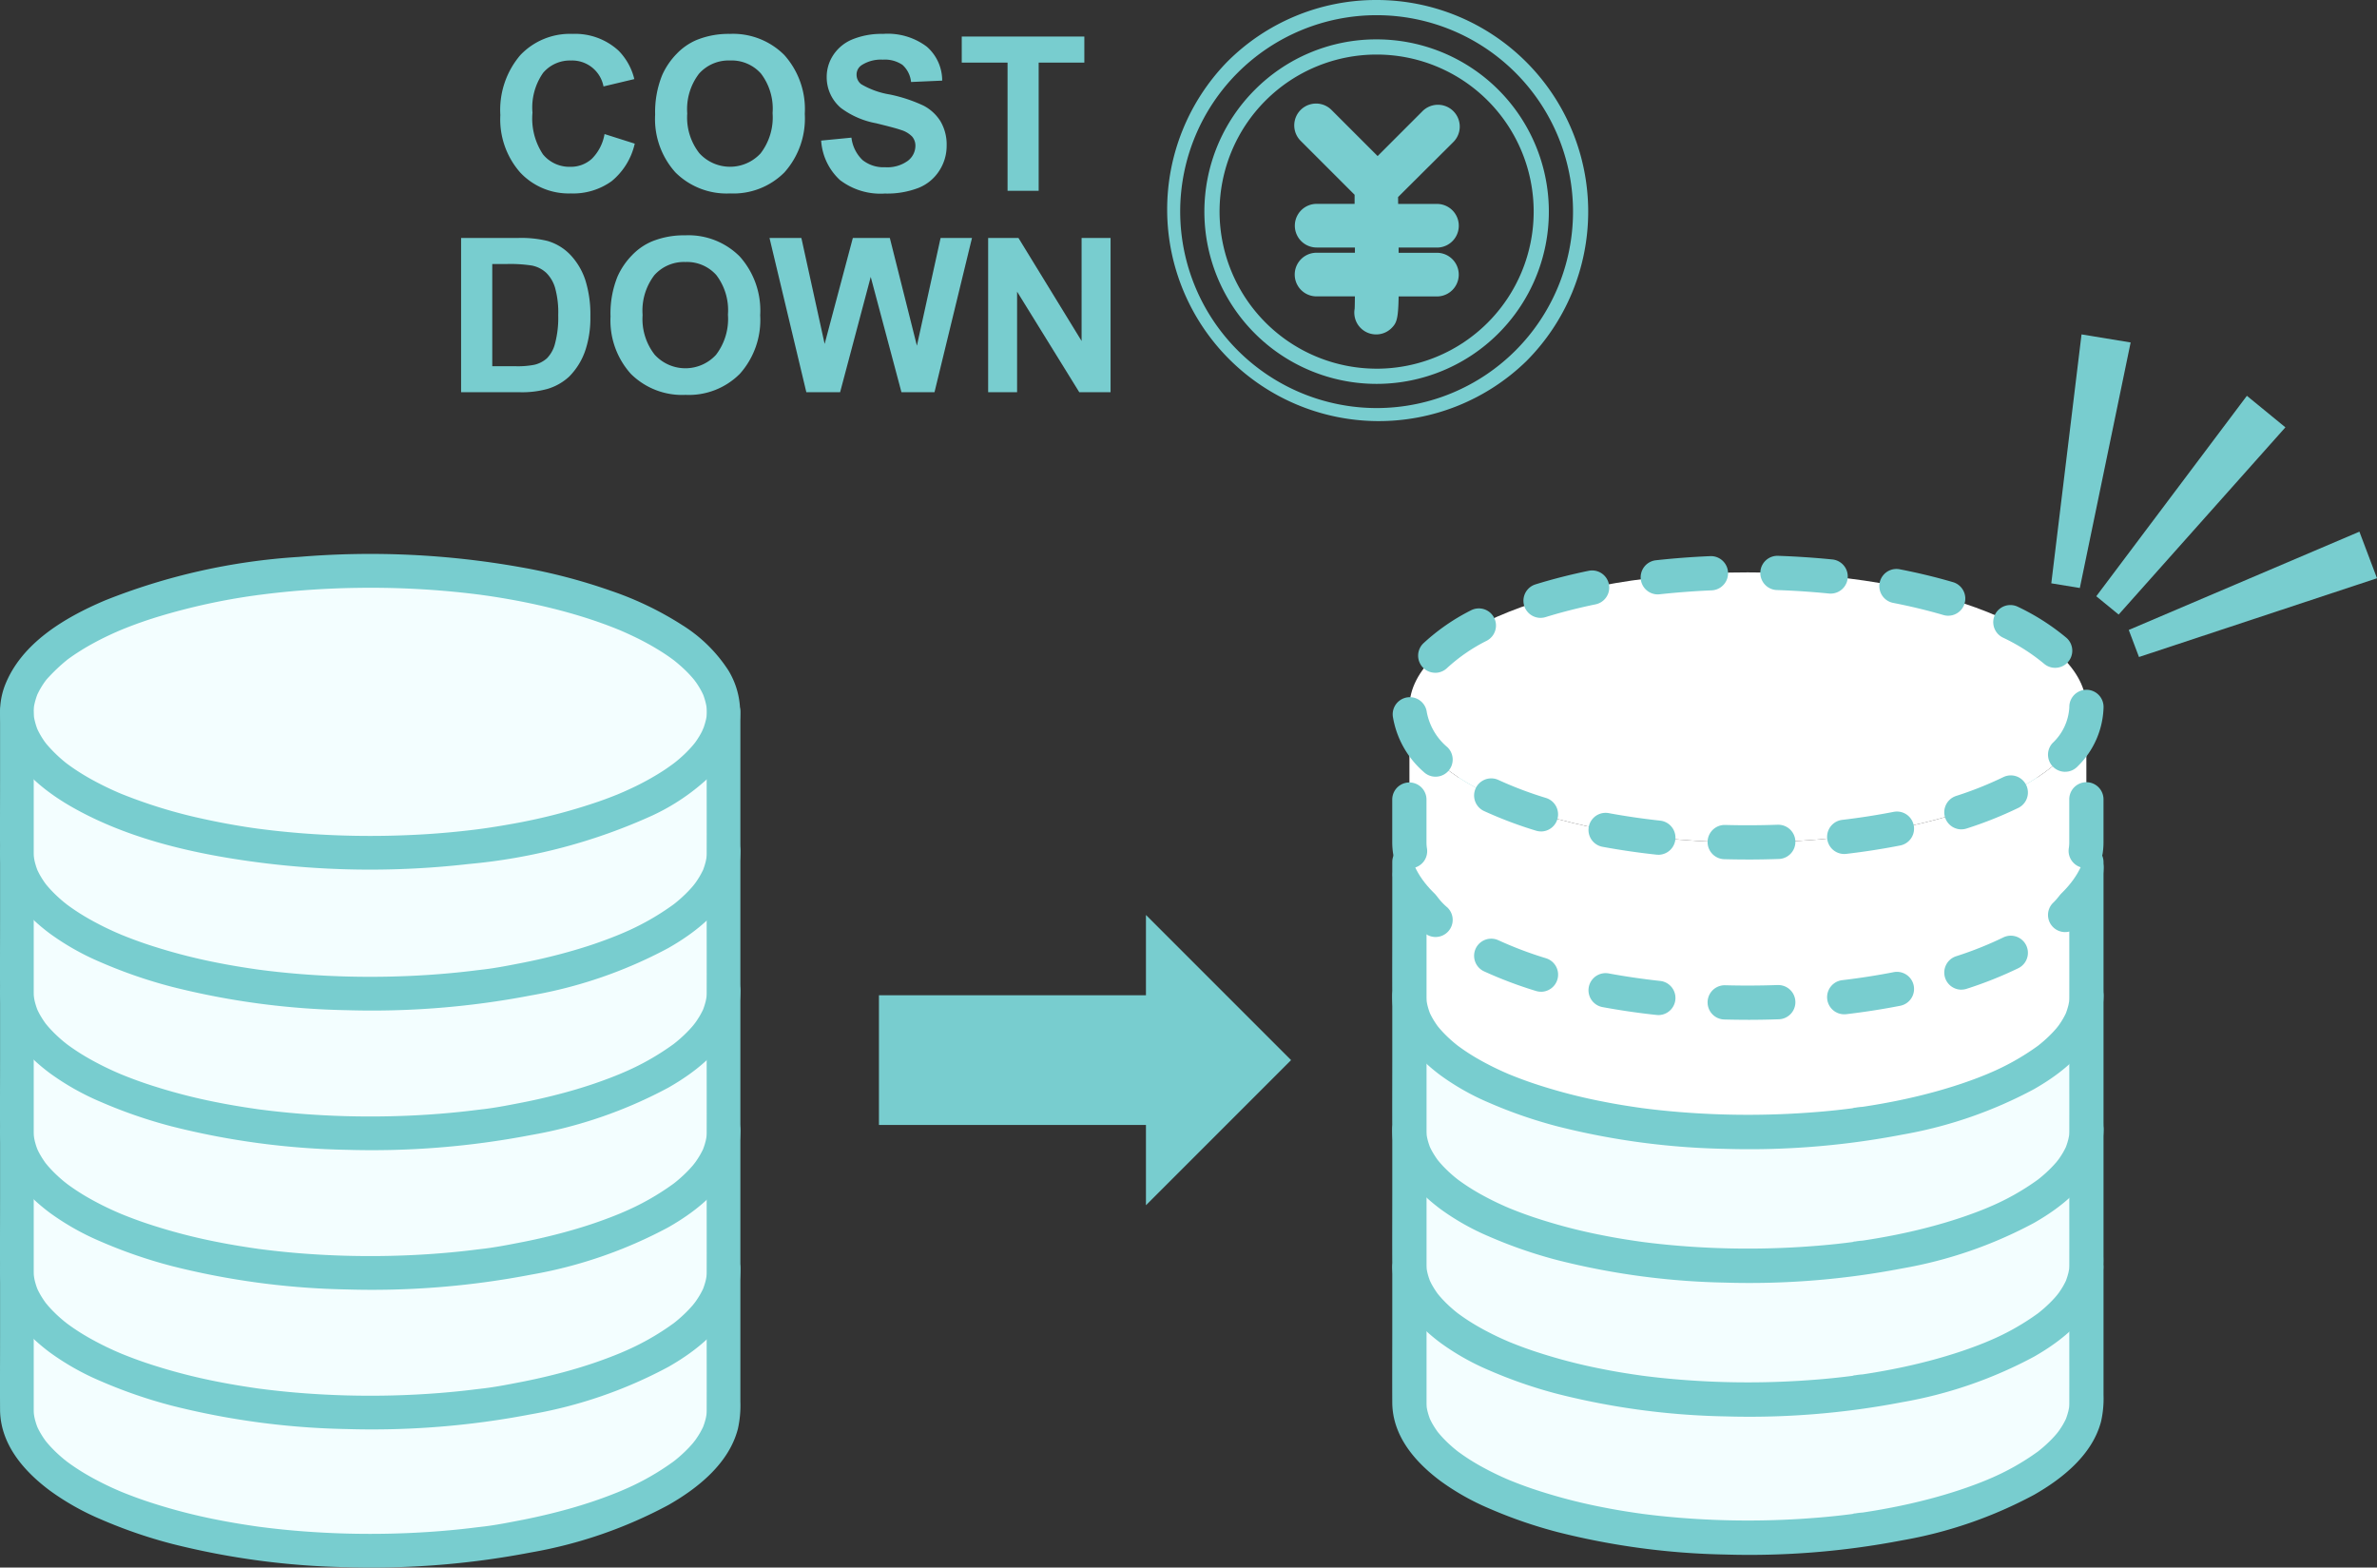
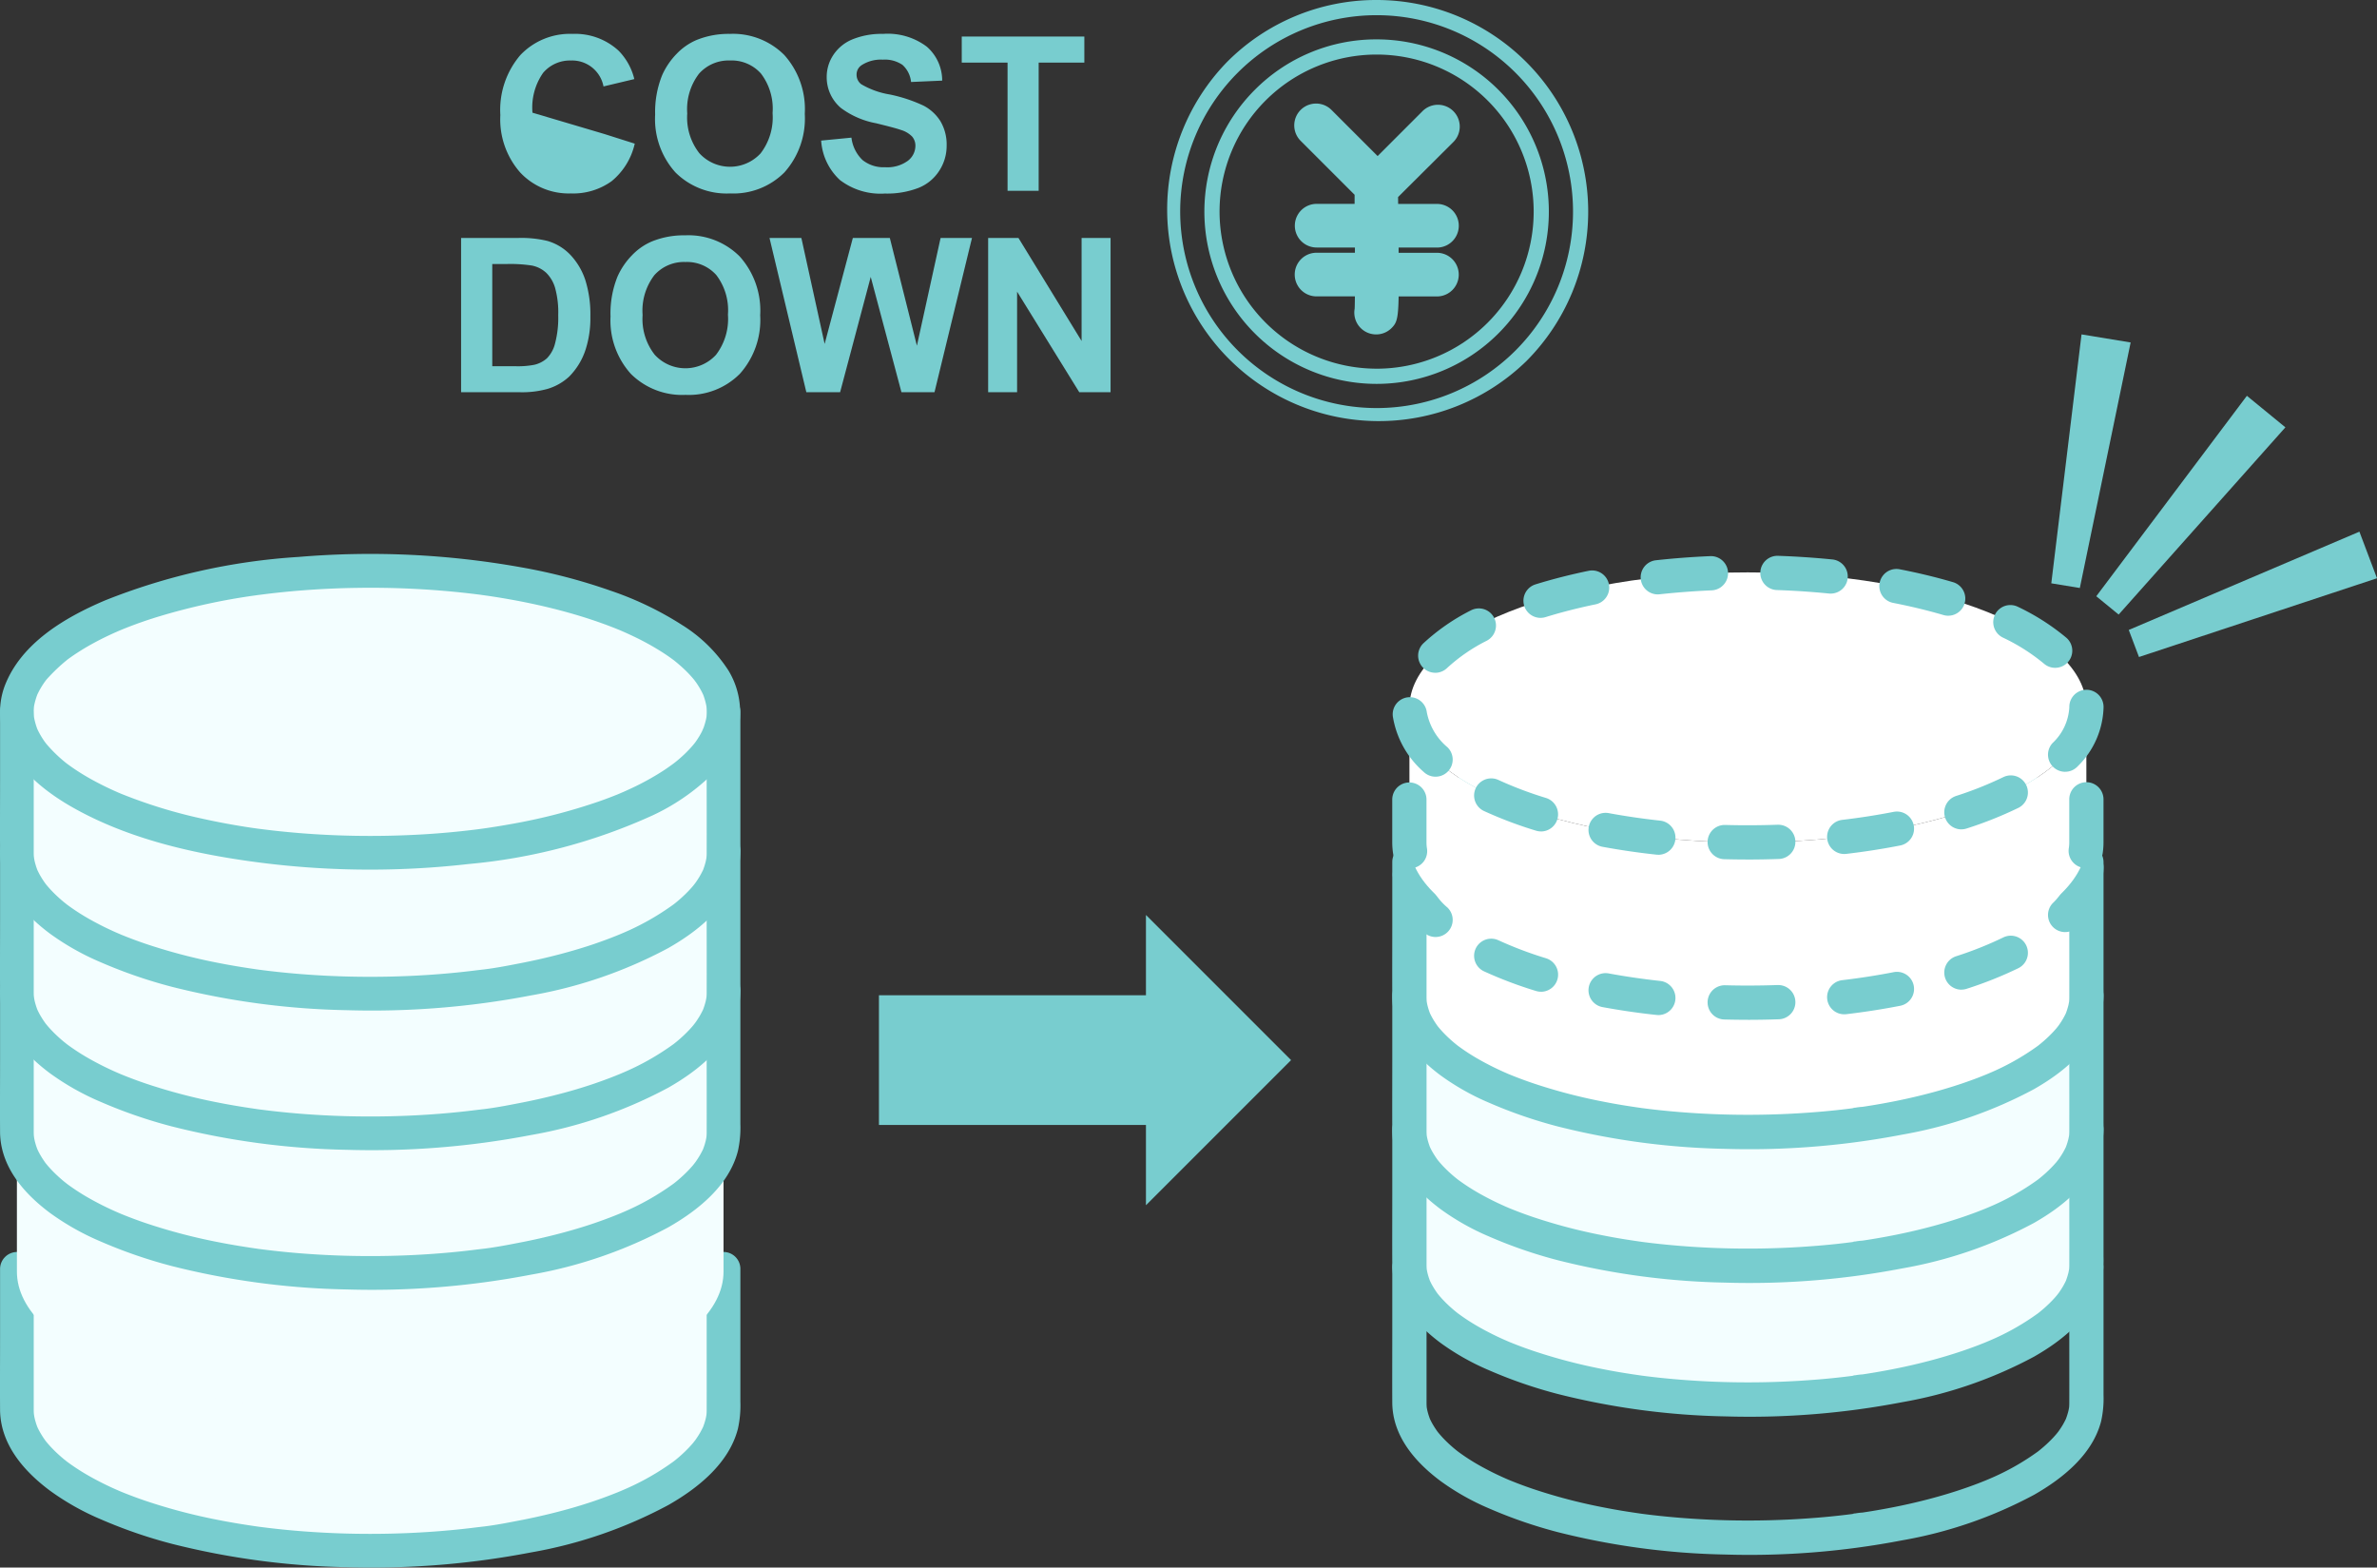
<svg xmlns="http://www.w3.org/2000/svg" width="242.287" height="159.765" viewBox="0 0 242.287 159.765">
  <rect x="0" y="0" width="242.287" height="159.765" fill="#333333" stroke="none" />
  <g id="Group_2192" data-name="Group 2192" transform="translate(-202 -2521)">
    <g id="Group_2180" data-name="Group 2180" transform="translate(0.392 -162.118)">
-       <path id="Path_3825" data-name="Path 3825" d="M1191.2,429.6v13.76c0,7.6,15.448,13.76,34.5,13.76s34.5-6.161,34.5-13.76V429.6Z" transform="translate(-845.934 2382.718)" fill="#f3feff" />
      <path id="Path_3822" data-name="Path 3822" d="M1178.381,418.539v6.674c0,2.357-.013,4.714,0,7.07.019,3.4,2.31,6.047,4.894,7.982a24.944,24.944,0,0,0,5.009,2.826,47.527,47.527,0,0,0,6.963,2.4,75.36,75.36,0,0,0,17.094,2.284,82.276,82.276,0,0,0,17.988-1.443,44.525,44.525,0,0,0,13.472-4.646c2.912-1.66,5.966-4.107,6.836-7.509a10.662,10.662,0,0,0,.242-2.678V418.539a1.771,1.771,0,0,0-1.745-1.745h-66.206c-.895,0-1.79-.01-2.684,0h-.117a1.745,1.745,0,1,0,0,3.491h66.206c.894,0,1.79.016,2.684,0h.117l-1.745-1.745v6.536c0,2.39.007,4.78,0,7.17,0,.137,0,.274-.011.411,0,.076-.013.152-.02.228-.032.38.06-.358.026-.186-.029.151-.053.3-.088.451a7.317,7.317,0,0,1-.284.889c-.074.2.227-.511.05-.125q-.045.1-.093.194-.116.232-.247.456a9.957,9.957,0,0,1-.57.848c.359-.49.071-.093-.081.085q-.189.221-.389.432c-.265.279-.543.546-.832.8q-.214.189-.435.369c-.08.065-.161.128-.241.193-.162.131.389-.3.161-.124l-.14.106a25,25,0,0,1-4.981,2.8l-.323.139c.543-.238.091-.039-.035.012q-.4.163-.8.317-.788.3-1.588.571c-1.131.382-2.276.721-3.431,1.022q-1.856.485-3.742.849-.985.192-1.976.355-.505.083-1.012.159a6.207,6.207,0,0,0-1.027.147c.387-.132.218-.029.061-.009l-.231.03-.524.065q-.528.063-1.058.119-1.106.118-2.215.2-2.224.174-4.456.23a86.11,86.11,0,0,1-9.089-.244q-1.077-.087-2.152-.2-.5-.054-1-.114l-.523-.065-.231-.03c-.411-.053.413.058,0,0-1.341-.187-2.678-.4-4.007-.666a55.246,55.246,0,0,1-7.156-1.88q-.8-.271-1.583-.573-.38-.147-.757-.3l-.165-.068c-.255-.1.162.069.171.073-.134-.059-.269-.115-.4-.174a29.517,29.517,0,0,1-2.711-1.351,20.956,20.956,0,0,1-2.246-1.461c-.046-.035-.091-.075-.139-.106-.012-.008.381.3.189.145-.071-.058-.143-.114-.214-.172q-.246-.2-.484-.413c-.294-.262-.578-.536-.846-.824q-.166-.179-.325-.364c-.065-.076-.127-.153-.19-.23-.235-.287.276.375.057.075a9.178,9.178,0,0,1-.559-.85q-.115-.2-.217-.409c-.036-.072-.069-.145-.1-.218-.149-.318.176.452.052.124a6.873,6.873,0,0,1-.277-.89c-.032-.141-.053-.284-.081-.426-.038-.2.062.54.039.287,0-.034-.008-.067-.011-.1q-.013-.127-.02-.254c-.007-.123-.008-.247-.008-.37,0-.293,0-.587,0-.88V418.539a1.745,1.745,0,1,0-3.491,0" transform="translate(-834.859 2393.783)" fill="#78cdcf" />
      <path id="Path_3823" data-name="Path 3823" d="M84.647,430.464v14.362c0,7.932-16.124,14.362-36.013,14.362s-36.013-6.43-36.013-14.362V430.464Z" transform="translate(190.71 2381.975)" fill="#f3feff" />
      <path id="Path_3824" data-name="Path 3824" d="M72.032,419.574V426.4c0,2.495.007,4.989,0,7.484,0,.143,0,.286-.012.429-.005.08-.013.159-.02.238a.674.674,0,0,0-.015.132c0,.03.081-.516.039-.3-.031.157-.055.315-.092.471a7.7,7.7,0,0,1-.3.928c-.072.192.221-.5.042-.105q-.047.1-.1.2-.12.243-.258.476a10.4,10.4,0,0,1-.595.886c.35-.478.049-.065-.1.11q-.2.231-.406.451c-.276.292-.567.569-.868.835q-.223.2-.454.385c-.083.068-.168.134-.251.2-.162.132.379-.288.147-.113l-.146.11a26.085,26.085,0,0,1-5.2,2.928c-.112.049-.225.1-.337.145.52-.23.06-.026-.062.023q-.416.17-.836.331-.823.315-1.657.6-1.771.6-3.582,1.067-1.938.506-3.905.886c-1.382.269-2.788.547-4.19.689.524-.053-.1.013-.206.026l-.546.067q-.551.066-1.1.125-1.155.123-2.313.213-2.322.181-4.65.24a89.827,89.827,0,0,1-9.486-.255q-1.124-.09-2.246-.211-.521-.056-1.041-.119l-.546-.068-.241-.031c-.422-.054.4.055-.024,0-1.4-.2-2.8-.422-4.183-.695a57.69,57.69,0,0,1-7.469-1.962q-.832-.283-1.652-.6-.4-.153-.79-.314l-.172-.071c-.257-.105.139.059.154.066-.139-.062-.281-.12-.421-.182a30.743,30.743,0,0,1-2.829-1.41,21.858,21.858,0,0,1-2.344-1.525c-.025-.019-.12-.114-.145-.11,0,0,.364.289.176.135-.074-.06-.149-.119-.223-.179q-.257-.21-.505-.431c-.307-.273-.6-.559-.883-.86q-.174-.186-.339-.38c-.067-.079-.133-.16-.2-.24-.238-.29.266.361.044.057a9.572,9.572,0,0,1-.583-.887q-.12-.21-.227-.427c-.037-.075-.072-.152-.107-.228-.151-.322.169.437.044.1a7.119,7.119,0,0,1-.289-.929c-.034-.147-.055-.3-.084-.445.121.62.018.156,0-.1-.007-.129-.008-.257-.009-.386,0-.306,0-.612,0-.918V419.574l-1.717,1.717h69.1c.933,0,1.868.011,2.8,0h.122a1.717,1.717,0,0,0,0-3.435H4.648c-.934,0-1.868-.011-2.8,0H1.724a1.742,1.742,0,0,0-1.717,1.717v6.966c0,2.46-.014,4.92,0,7.379.02,3.51,2.39,6.245,5.056,8.242a26.022,26.022,0,0,0,5.228,2.949,49.42,49.42,0,0,0,7.243,2.495,78.538,78.538,0,0,0,17.814,2.38,85.755,85.755,0,0,0,18.747-1.5,46.392,46.392,0,0,0,14.036-4.839c3.016-1.719,6.185-4.251,7.087-7.776a11.009,11.009,0,0,0,.249-2.768V419.574a1.717,1.717,0,1,0-3.435,0" transform="translate(201.607 2392.865)" fill="#78cdcf" />
      <path id="Path_3788" data-name="Path 3788" d="M1191.2,429.6v13.76c0,7.6,15.448,13.76,34.5,13.76s34.5-6.161,34.5-13.76V429.6Z" transform="translate(-845.934 2368.638)" fill="#f3feff" />
      <path id="Path_3789" data-name="Path 3789" d="M1178.381,418.539v6.674c0,2.357-.013,4.714,0,7.07.019,3.4,2.31,6.047,4.894,7.982a24.944,24.944,0,0,0,5.009,2.826,47.527,47.527,0,0,0,6.963,2.4,75.36,75.36,0,0,0,17.094,2.284,82.276,82.276,0,0,0,17.988-1.443,44.525,44.525,0,0,0,13.472-4.646c2.912-1.66,5.966-4.107,6.836-7.509a10.662,10.662,0,0,0,.242-2.678V418.539a1.771,1.771,0,0,0-1.745-1.745h-66.206c-.895,0-1.79-.01-2.684,0h-.117a1.745,1.745,0,1,0,0,3.491h66.206c.894,0,1.79.016,2.684,0h.117l-1.745-1.745v6.536c0,2.39.007,4.78,0,7.17,0,.137,0,.274-.011.411,0,.076-.013.152-.02.228-.032.38.06-.358.026-.186-.029.151-.053.3-.088.451a7.317,7.317,0,0,1-.284.889c-.074.2.227-.511.05-.125q-.045.1-.093.194-.116.232-.247.456a9.957,9.957,0,0,1-.57.848c.359-.49.071-.093-.081.085q-.189.221-.389.432c-.265.279-.543.546-.832.8q-.214.189-.435.369c-.08.065-.161.128-.241.193-.162.131.389-.3.161-.124l-.14.106a25,25,0,0,1-4.981,2.8l-.323.139c.543-.238.091-.039-.035.012q-.4.163-.8.317-.788.3-1.588.571c-1.131.382-2.276.721-3.431,1.022q-1.856.485-3.742.849-.985.192-1.976.355-.505.083-1.012.159a6.207,6.207,0,0,0-1.027.147c.387-.132.218-.029.061-.009l-.231.03-.524.065q-.528.063-1.058.119-1.106.118-2.215.2-2.224.174-4.456.23a86.11,86.11,0,0,1-9.089-.244q-1.077-.087-2.152-.2-.5-.054-1-.114l-.523-.065-.231-.03c-.411-.053.413.058,0,0-1.341-.187-2.678-.4-4.007-.666a55.246,55.246,0,0,1-7.156-1.88q-.8-.271-1.583-.573-.38-.147-.757-.3l-.165-.068c-.255-.1.162.069.171.073-.134-.059-.269-.115-.4-.174a29.517,29.517,0,0,1-2.711-1.351,20.956,20.956,0,0,1-2.246-1.461c-.046-.035-.091-.075-.139-.106-.012-.008.381.3.189.145-.071-.058-.143-.114-.214-.172q-.246-.2-.484-.413c-.294-.262-.578-.536-.846-.824q-.166-.179-.325-.364c-.065-.076-.127-.153-.19-.23-.235-.287.276.375.057.075a9.178,9.178,0,0,1-.559-.85q-.115-.2-.217-.409c-.036-.072-.069-.145-.1-.218-.149-.318.176.452.052.124a6.873,6.873,0,0,1-.277-.89c-.032-.141-.053-.284-.081-.426-.038-.2.062.54.039.287,0-.034-.008-.067-.011-.1q-.013-.127-.02-.254c-.007-.123-.008-.247-.008-.37,0-.293,0-.587,0-.88V418.539a1.745,1.745,0,1,0-3.491,0" transform="translate(-834.859 2379.703)" fill="#78cdcf" />
      <path id="Path_3790" data-name="Path 3790" d="M1191.2,329.756v13.76c0,7.6,15.448,13.76,34.5,13.76s34.5-6.161,34.5-13.76v-13.76Z" transform="translate(-845.934 2454.852)" fill="#f3feff" />
      <path id="Path_3791" data-name="Path 3791" d="M1178.381,318.691v6.674c0,2.357-.013,4.714,0,7.07.019,3.4,2.31,6.047,4.894,7.982a24.943,24.943,0,0,0,5.009,2.826,47.545,47.545,0,0,0,6.963,2.4,75.367,75.367,0,0,0,17.094,2.284,82.279,82.279,0,0,0,17.988-1.443,44.527,44.527,0,0,0,13.472-4.646c2.912-1.66,5.966-4.107,6.836-7.509a10.662,10.662,0,0,0,.242-2.678V318.691a1.771,1.771,0,0,0-1.745-1.745h-66.206c-.895,0-1.79-.01-2.684,0h-.117a1.745,1.745,0,1,0,0,3.491h66.206c.894,0,1.79.016,2.684,0h.117l-1.745-1.745v6.536c0,2.39.007,4.78,0,7.17,0,.137,0,.274-.011.411,0,.076-.013.152-.02.228-.032.38.06-.358.026-.186-.029.151-.053.3-.088.451a7.316,7.316,0,0,1-.284.889c-.074.2.227-.511.05-.125q-.045.1-.093.194-.116.232-.247.456a9.957,9.957,0,0,1-.57.848c.359-.49.071-.093-.081.085q-.189.221-.389.432c-.265.279-.543.546-.832.8q-.214.189-.435.369c-.08.065-.161.128-.241.193-.162.131.389-.3.161-.124l-.14.106a24.993,24.993,0,0,1-4.981,2.8l-.323.139c.543-.238.091-.039-.035.012q-.4.163-.8.317-.788.3-1.588.571c-1.131.382-2.276.721-3.431,1.022q-1.856.485-3.742.849-.985.192-1.976.354-.505.083-1.012.159a6.227,6.227,0,0,0-1.027.147c.387-.132.218-.029.061-.009l-.231.03-.524.065q-.528.064-1.058.12-1.106.117-2.215.2-2.224.174-4.456.23a86.077,86.077,0,0,1-9.089-.244q-1.077-.087-2.152-.2-.5-.054-1-.114l-.523-.065-.231-.03c-.411-.053.413.058,0,0-1.341-.187-2.678-.4-4.007-.666a55.251,55.251,0,0,1-7.156-1.88q-.8-.271-1.583-.573-.38-.147-.757-.3l-.165-.068c-.255-.1.162.069.171.073-.134-.059-.269-.115-.4-.174a29.525,29.525,0,0,1-2.711-1.351,20.951,20.951,0,0,1-2.246-1.461c-.046-.035-.091-.075-.139-.106-.012-.008.381.3.189.145-.071-.058-.143-.114-.214-.172q-.246-.2-.484-.413c-.294-.262-.578-.536-.846-.824q-.166-.179-.325-.364c-.065-.076-.127-.153-.19-.23-.235-.287.276.375.057.075a9.174,9.174,0,0,1-.559-.85q-.115-.2-.217-.409c-.036-.072-.069-.145-.1-.218-.149-.318.176.452.052.124a6.873,6.873,0,0,1-.277-.89c-.032-.141-.053-.284-.081-.426-.038-.2.062.54.039.287,0-.034-.008-.067-.011-.1q-.013-.127-.02-.254c-.007-.123-.008-.247-.008-.37,0-.293,0-.586,0-.88V318.691a1.745,1.745,0,1,0-3.491,0" transform="translate(-834.859 2465.917)" fill="#78cdcf" />
      <path id="Path_3792" data-name="Path 3792" d="M1191.2,229.908v13.761c0,7.6,15.448,13.76,34.5,13.76s34.5-6.161,34.5-13.76V229.908Z" transform="translate(-845.934 2541.065)" fill="#fff" />
      <path id="Path_3793" data-name="Path 3793" d="M1178.381,218.843v6.674c0,2.357-.013,4.714,0,7.07.019,3.4,2.31,6.047,4.894,7.983a24.944,24.944,0,0,0,5.009,2.826,47.545,47.545,0,0,0,6.963,2.4,75.367,75.367,0,0,0,17.094,2.284,82.279,82.279,0,0,0,17.988-1.443,44.527,44.527,0,0,0,13.472-4.646c2.912-1.66,5.966-4.107,6.836-7.509a10.662,10.662,0,0,0,.242-2.678V218.843a1.771,1.771,0,0,0-1.745-1.745h-66.206c-.895,0-1.79-.01-2.684,0h-.117a1.745,1.745,0,1,0,0,3.49h66.206c.894,0,1.79.016,2.684,0h.117l-1.745-1.745v6.536c0,2.39.007,4.78,0,7.17,0,.137,0,.274-.011.411,0,.076-.013.152-.02.228-.032.38.06-.358.026-.187-.029.151-.053.3-.088.451a7.316,7.316,0,0,1-.284.889c-.074.2.227-.511.05-.125q-.045.1-.093.194-.116.232-.247.456a9.952,9.952,0,0,1-.57.848c.359-.49.071-.093-.081.085q-.189.221-.389.432c-.265.279-.543.546-.832.8q-.214.189-.435.369c-.08.065-.161.128-.241.193-.162.131.389-.3.161-.124l-.14.106a24.993,24.993,0,0,1-4.981,2.8l-.323.139c.543-.238.091-.039-.035.012q-.4.163-.8.317-.788.3-1.588.571c-1.131.382-2.276.721-3.431,1.022q-1.856.485-3.742.849-.985.192-1.976.354-.505.083-1.012.159a6.224,6.224,0,0,0-1.027.147c.387-.132.218-.029.061-.009l-.231.03-.524.065q-.528.064-1.058.12-1.106.117-2.215.2-2.224.174-4.456.23a86.077,86.077,0,0,1-9.089-.244q-1.077-.087-2.152-.2-.5-.054-1-.114l-.523-.065-.231-.03c-.411-.053.413.058,0,0-1.341-.187-2.678-.4-4.007-.666a55.251,55.251,0,0,1-7.156-1.88q-.8-.271-1.583-.573-.38-.147-.757-.3l-.165-.068c-.255-.1.162.069.171.073-.134-.059-.269-.115-.4-.174a29.471,29.471,0,0,1-2.711-1.351,20.951,20.951,0,0,1-2.246-1.461c-.046-.035-.091-.075-.139-.106-.012-.008.381.3.189.145-.071-.058-.143-.114-.214-.172q-.246-.2-.484-.413c-.294-.262-.578-.536-.846-.824q-.166-.179-.325-.364c-.065-.076-.127-.153-.19-.23-.235-.287.276.375.057.075a9.174,9.174,0,0,1-.559-.85q-.115-.2-.217-.409c-.036-.072-.069-.145-.1-.218-.149-.318.176.452.052.124a6.873,6.873,0,0,1-.277-.89c-.032-.141-.053-.284-.081-.426-.038-.2.062.54.039.287,0-.034-.008-.067-.011-.1q-.013-.127-.02-.254c-.007-.123-.008-.247-.008-.37,0-.293,0-.586,0-.88V218.843a1.745,1.745,0,0,0-3.491,0" transform="translate(-834.859 2552.13)" fill="#78cdcf" />
      <path id="Path_3794" data-name="Path 3794" d="M1214.921,151.933c-.8,0-1.613-.011-2.406-.032a1.745,1.745,0,1,1,.094-3.489c1.751.047,3.562.04,5.318-.022h.063a1.745,1.745,0,0,1,.06,3.49c-1.032.036-2.085.055-3.129.055m-9.125-.487a1.774,1.774,0,0,1-.191-.01c-1.878-.2-3.728-.475-5.5-.8a1.745,1.745,0,0,1,.635-3.432c1.686.312,3.449.569,5.242.765a1.745,1.745,0,0,1-.187,3.48m18.953-.08a1.745,1.745,0,0,1-.2-3.479c1.794-.212,3.554-.487,5.232-.815a1.745,1.745,0,1,1,.671,3.426c-1.764.345-3.612.634-5.492.856a1.752,1.752,0,0,1-.208.012m-30.915-2.3a1.741,1.741,0,0,1-.515-.078,42.318,42.318,0,0,1-5.292-2,1.745,1.745,0,1,1,1.467-3.167,38.86,38.86,0,0,0,4.853,1.835,1.746,1.746,0,0,1-.514,3.414m42.849-.213a1.746,1.746,0,0,1-.538-3.406,36.565,36.565,0,0,0,4.806-1.917,1.745,1.745,0,1,1,1.539,3.133,40.045,40.045,0,0,1-5.267,2.1,1.74,1.74,0,0,1-.539.086m-53.6-5.365a1.74,1.74,0,0,1-1.2-.481,9.512,9.512,0,0,1-3.152-5.66,1.745,1.745,0,0,1,3.463-.436,6.164,6.164,0,0,0,2.095,3.567,1.745,1.745,0,0,1-1.2,3.01m64.17-.5a1.745,1.745,0,0,1-1.274-2.938,5.387,5.387,0,0,0,1.7-3.621v-.037a1.745,1.745,0,1,1,3.49-.028v.065a8.727,8.727,0,0,1-2.641,6.006,1.74,1.74,0,0,1-1.274.552m-64.209-10.091a1.745,1.745,0,0,1-1.209-3,21.053,21.053,0,0,1,4.851-3.362,1.745,1.745,0,1,1,1.614,3.095,17.62,17.62,0,0,0-4.048,2.785,1.74,1.74,0,0,1-1.208.486m63.19-.508a1.739,1.739,0,0,1-1.137-.422,19.789,19.789,0,0,0-4.194-2.662,1.745,1.745,0,0,1,1.533-3.136,23.24,23.24,0,0,1,4.936,3.151,1.745,1.745,0,0,1-1.138,3.069m-52.454-5.091a1.746,1.746,0,0,1-.516-3.413c1.7-.526,3.522-.992,5.419-1.384a1.745,1.745,0,1,1,.708,3.418c-1.788.37-3.5.808-5.095,1.3a1.747,1.747,0,0,1-.517.078m41.555-.218a1.752,1.752,0,0,1-.492-.071c-1.606-.471-3.328-.886-5.118-1.236a1.745,1.745,0,1,1,.668-3.426c1.9.37,3.723.811,5.431,1.312a1.746,1.746,0,0,1-.49,3.421m-29.6-2.173a1.745,1.745,0,0,1-.188-3.48c1.8-.2,3.663-.339,5.527-.42a1.745,1.745,0,1,1,.151,3.488c-1.787.077-3.569.212-5.3.4a1.735,1.735,0,0,1-.193.011m17.614-.079a1.746,1.746,0,0,1-.176-.009c-1.732-.173-3.515-.292-5.3-.354a1.745,1.745,0,1,1,.12-3.488c1.861.064,3.721.188,5.529.369a1.745,1.745,0,0,1-.172,3.482" transform="translate(-835.154 2635.125)" fill="#78cdcf" />
      <path id="Path_3795" data-name="Path 3795" d="M1260.184,114.514v13.762c0,7.6-15.448,13.76-34.5,13.76s-34.5-6.162-34.5-13.76V114.514c0,7.6,15.448,13.762,34.5,13.762s34.5-6.162,34.5-13.762" transform="translate(-845.913 2640.702)" fill="#fff" />
      <path id="Path_3796" data-name="Path 3796" d="M1260.184,27.505c0,7.6-15.448,13.762-34.5,13.762s-34.5-6.162-34.5-13.762,15.448-13.76,34.5-13.76,34.5,6.16,34.5,13.76" transform="translate(-845.913 2727.711)" fill="#fff" />
      <path id="Path_3797" data-name="Path 3797" d="M1214.921,32.3c-.8,0-1.613-.011-2.406-.032a1.745,1.745,0,1,1,.094-3.489c1.751.047,3.562.04,5.318-.022h.063a1.745,1.745,0,0,1,.06,3.49c-1.032.036-2.085.055-3.129.055m-9.125-.487a1.772,1.772,0,0,1-.191-.01c-1.878-.2-3.728-.475-5.5-.8a1.745,1.745,0,0,1,.635-3.432c1.686.312,3.449.569,5.242.765a1.745,1.745,0,0,1-.187,3.48m18.953-.08a1.745,1.745,0,0,1-.2-3.479c1.794-.212,3.554-.487,5.232-.815a1.745,1.745,0,0,1,.671,3.426c-1.764.346-3.612.634-5.492.856a1.753,1.753,0,0,1-.208.012m-30.915-2.3a1.741,1.741,0,0,1-.515-.078,42.319,42.319,0,0,1-5.292-2,1.745,1.745,0,1,1,1.467-3.167,38.861,38.861,0,0,0,4.853,1.836,1.746,1.746,0,0,1-.514,3.413m42.849-.213a1.746,1.746,0,0,1-.538-3.406,36.562,36.562,0,0,0,4.806-1.917,1.745,1.745,0,0,1,1.539,3.133,40.047,40.047,0,0,1-5.267,2.1,1.74,1.74,0,0,1-.539.086m-53.6-5.365a1.739,1.739,0,0,1-1.2-.481,9.511,9.511,0,0,1-3.152-5.66,1.745,1.745,0,0,1,3.463-.436,6.164,6.164,0,0,0,2.095,3.567,1.745,1.745,0,0,1-1.2,3.01m64.17-.5a1.745,1.745,0,0,1-1.274-2.938,5.387,5.387,0,0,0,1.7-3.621V16.76a1.745,1.745,0,1,1,3.49-.028V16.8a8.727,8.727,0,0,1-2.641,6.006,1.74,1.74,0,0,1-1.274.552m-64.209-10.091a1.745,1.745,0,0,1-1.209-3,21.053,21.053,0,0,1,4.851-3.362,1.745,1.745,0,1,1,1.614,3.095,17.619,17.619,0,0,0-4.048,2.785,1.74,1.74,0,0,1-1.208.486m63.19-.508a1.739,1.739,0,0,1-1.137-.422,19.789,19.789,0,0,0-4.194-2.662,1.745,1.745,0,0,1,1.533-3.136,23.24,23.24,0,0,1,4.936,3.151,1.745,1.745,0,0,1-1.138,3.069m-52.454-5.091a1.746,1.746,0,0,1-.516-3.413c1.7-.526,3.522-.992,5.419-1.384a1.745,1.745,0,1,1,.708,3.418c-1.788.37-3.5.808-5.095,1.3a1.747,1.747,0,0,1-.517.078m41.555-.218a1.752,1.752,0,0,1-.492-.071c-1.606-.471-3.328-.886-5.118-1.236a1.745,1.745,0,1,1,.668-3.426c1.9.37,3.723.811,5.431,1.312a1.746,1.746,0,0,1-.49,3.421m-29.6-2.173a1.745,1.745,0,0,1-.188-3.48c1.8-.2,3.663-.339,5.527-.42a1.745,1.745,0,1,1,.151,3.487c-1.787.077-3.569.213-5.3.4a1.735,1.735,0,0,1-.193.011m17.614-.079a1.744,1.744,0,0,1-.176-.009c-1.732-.173-3.515-.292-5.3-.354a1.745,1.745,0,1,1,.12-3.488c1.861.064,3.721.188,5.529.369a1.745,1.745,0,0,1-.172,3.482" transform="translate(-835.154 2738.42)" fill="#78cdcf" />
      <path id="Path_3798" data-name="Path 3798" d="M1180.21,179.128a1.746,1.746,0,0,1-1.721-1.469,7.414,7.414,0,0,1-.093-1.168v-4.365a1.745,1.745,0,1,1,3.491,0v4.365a3.9,3.9,0,0,0,.049.615,1.747,1.747,0,0,1-1.725,2.022m68.874-.029a1.747,1.747,0,0,1-1.727-2.013,3.9,3.9,0,0,0,.046-.595V172.1a1.745,1.745,0,0,1,3.491,0v4.391a7.415,7.415,0,0,1-.087,1.129,1.746,1.746,0,0,1-1.723,1.478" transform="translate(-834.877 2592.487)" fill="#78cdcf" />
      <path id="Path_3799" data-name="Path 3799" d="M84.647,430.464v14.362c0,7.932-16.124,14.362-36.013,14.362s-36.013-6.43-36.013-14.362V430.464Z" transform="translate(190.71 2367.895)" fill="#f3feff" />
-       <path id="Path_3800" data-name="Path 3800" d="M72.032,419.574V426.4c0,2.495.007,4.989,0,7.484,0,.143,0,.286-.012.429-.005.08-.013.159-.02.238a.674.674,0,0,0-.015.132c0,.03.081-.516.039-.3-.031.157-.055.315-.092.471a7.7,7.7,0,0,1-.3.928c-.072.192.221-.5.042-.105q-.047.1-.1.2-.12.243-.258.476a10.4,10.4,0,0,1-.595.886c.35-.478.049-.065-.1.11q-.2.231-.406.451c-.276.292-.567.569-.868.835q-.223.2-.454.385c-.083.068-.168.134-.251.2-.162.132.379-.288.147-.113l-.146.11a26.085,26.085,0,0,1-5.2,2.928c-.112.049-.225.1-.337.145.52-.23.06-.026-.062.023q-.416.17-.836.331-.823.315-1.657.6-1.771.6-3.582,1.067-1.938.506-3.905.886c-1.382.269-2.788.547-4.19.689.524-.053-.1.013-.206.026l-.546.067q-.551.066-1.1.125-1.155.123-2.313.213-2.322.181-4.65.24a89.827,89.827,0,0,1-9.486-.255q-1.124-.09-2.246-.211-.521-.056-1.041-.119l-.546-.068-.241-.031c-.422-.054.4.055-.024,0-1.4-.2-2.8-.422-4.183-.695a57.69,57.69,0,0,1-7.469-1.962q-.832-.283-1.652-.6-.4-.153-.79-.314l-.172-.071c-.257-.105.139.059.154.066-.139-.062-.281-.12-.421-.182a30.743,30.743,0,0,1-2.829-1.41,21.858,21.858,0,0,1-2.344-1.525c-.025-.019-.12-.114-.145-.11,0,0,.364.289.176.135-.074-.06-.149-.119-.223-.179q-.257-.21-.505-.431c-.307-.273-.6-.559-.883-.86q-.174-.186-.339-.38c-.067-.079-.133-.16-.2-.24-.238-.29.266.361.044.057a9.572,9.572,0,0,1-.583-.887q-.12-.21-.227-.427c-.037-.075-.072-.152-.107-.228-.151-.322.169.437.044.1a7.119,7.119,0,0,1-.289-.929c-.034-.147-.055-.3-.084-.445.121.62.018.156,0-.1-.007-.129-.008-.257-.009-.386,0-.306,0-.612,0-.918V419.574l-1.717,1.717h69.1c.933,0,1.868.011,2.8,0h.122a1.717,1.717,0,0,0,0-3.435H4.648c-.934,0-1.868-.011-2.8,0H1.724a1.742,1.742,0,0,0-1.717,1.717v6.966c0,2.46-.014,4.92,0,7.379.02,3.51,2.39,6.245,5.056,8.242a26.022,26.022,0,0,0,5.228,2.949,49.42,49.42,0,0,0,7.243,2.495,78.538,78.538,0,0,0,17.814,2.38,85.755,85.755,0,0,0,18.747-1.5,46.392,46.392,0,0,0,14.036-4.839c3.016-1.719,6.185-4.251,7.087-7.776a11.009,11.009,0,0,0,.249-2.768V419.574a1.717,1.717,0,1,0-3.435,0" transform="translate(201.607 2378.785)" fill="#78cdcf" />
      <path id="Path_3801" data-name="Path 3801" d="M84.647,326.249v14.362c0,7.932-16.124,14.362-36.013,14.362s-36.013-6.43-36.013-14.362V326.249Z" transform="translate(190.71 2457.88)" fill="#f3feff" />
      <path id="Path_3802" data-name="Path 3802" d="M72.032,315.359v6.822c0,2.495.007,4.989,0,7.484,0,.143,0,.286-.012.429-.005.08-.013.159-.02.238a.674.674,0,0,0-.015.132c0,.03.081-.515.039-.3-.031.157-.055.315-.092.471a7.7,7.7,0,0,1-.3.928c-.072.192.221-.5.042-.105q-.047.1-.1.2-.12.242-.258.476a10.4,10.4,0,0,1-.595.886c.35-.478.049-.065-.1.11q-.2.231-.406.451c-.276.292-.567.569-.868.835q-.223.2-.454.385c-.083.068-.168.134-.251.2-.162.132.379-.288.147-.113l-.146.11a26.078,26.078,0,0,1-5.2,2.928c-.112.049-.225.1-.337.145.52-.23.06-.026-.062.023q-.416.17-.836.331-.823.315-1.657.6c-1.18.4-2.376.752-3.582,1.067q-1.938.506-3.905.886c-1.382.269-2.788.546-4.19.689.524-.053-.1.013-.206.026l-.546.068q-.551.066-1.1.125-1.155.123-2.313.213-2.322.182-4.65.24a89.827,89.827,0,0,1-9.486-.255q-1.124-.09-2.246-.211-.521-.056-1.041-.119l-.546-.068-.241-.031c-.422-.054.4.056-.024,0-1.4-.2-2.8-.422-4.183-.695a57.679,57.679,0,0,1-7.469-1.962q-.832-.283-1.652-.6-.4-.153-.79-.314l-.172-.071c-.257-.105.139.059.154.066-.139-.062-.281-.12-.421-.182a30.759,30.759,0,0,1-2.829-1.41,21.863,21.863,0,0,1-2.344-1.525c-.025-.019-.12-.114-.145-.11,0,0,.364.289.176.135-.074-.06-.149-.119-.223-.179q-.257-.21-.505-.431c-.307-.273-.6-.559-.883-.86q-.174-.186-.339-.38c-.067-.079-.133-.16-.2-.24-.238-.29.266.361.044.057a9.575,9.575,0,0,1-.583-.887q-.12-.21-.227-.427c-.037-.075-.072-.152-.107-.228-.151-.322.169.437.044.1a7.124,7.124,0,0,1-.289-.929c-.034-.147-.055-.3-.084-.445.121.62.018.156,0-.1-.007-.129-.008-.258-.009-.386,0-.306,0-.612,0-.918V315.359l-1.717,1.717h69.1c.933,0,1.868.011,2.8,0h.122a1.717,1.717,0,0,0,0-3.435H4.648c-.934,0-1.868-.011-2.8,0H1.724a1.742,1.742,0,0,0-1.717,1.717v6.966c0,2.46-.014,4.92,0,7.38.02,3.51,2.39,6.245,5.056,8.242a26.027,26.027,0,0,0,5.228,2.949,49.446,49.446,0,0,0,7.243,2.495,78.54,78.54,0,0,0,17.814,2.38,85.755,85.755,0,0,0,18.747-1.5,46.391,46.391,0,0,0,14.036-4.839c3.016-1.719,6.185-4.251,7.087-7.776a11.009,11.009,0,0,0,.249-2.768V315.359a1.717,1.717,0,0,0-3.435,0" transform="translate(201.607 2468.77)" fill="#78cdcf" />
      <path id="Path_3803" data-name="Path 3803" d="M84.647,222.034V236.4c0,7.932-16.124,14.362-36.013,14.362s-36.013-6.43-36.013-14.362V222.034Z" transform="translate(190.71 2547.864)" fill="#f3feff" />
      <path id="Path_3804" data-name="Path 3804" d="M72.032,211.144v6.822c0,2.495.007,4.989,0,7.484,0,.143,0,.286-.012.429-.005.08-.013.159-.02.238a.675.675,0,0,0-.015.132c0,.03.081-.515.039-.3-.031.157-.055.315-.092.471a7.7,7.7,0,0,1-.3.928c-.072.192.221-.5.042-.1q-.047.1-.1.2-.12.243-.258.476a10.4,10.4,0,0,1-.595.886c.35-.478.049-.065-.1.11q-.2.231-.406.451c-.276.292-.567.569-.868.835q-.223.2-.454.385c-.083.068-.168.134-.251.2-.162.132.379-.288.147-.113l-.146.11a26.072,26.072,0,0,1-5.2,2.928c-.112.049-.225.1-.337.145.52-.23.06-.026-.062.023q-.416.17-.836.331-.823.315-1.657.6-1.771.6-3.582,1.067-1.938.506-3.905.886c-1.382.269-2.788.546-4.19.689.524-.053-.1.013-.206.026l-.546.067q-.551.066-1.1.125-1.155.123-2.313.213-2.322.182-4.65.24a89.868,89.868,0,0,1-9.486-.255q-1.124-.091-2.246-.211-.521-.056-1.041-.119l-.546-.068-.241-.031c-.422-.054.4.055-.024,0-1.4-.2-2.8-.422-4.183-.695a57.675,57.675,0,0,1-7.469-1.962q-.832-.283-1.652-.6-.4-.153-.79-.314l-.172-.071c-.257-.105.139.059.154.066-.139-.062-.281-.12-.421-.182a30.747,30.747,0,0,1-2.829-1.41,21.861,21.861,0,0,1-2.344-1.525c-.025-.019-.12-.114-.145-.11,0,0,.364.289.176.135-.074-.061-.149-.119-.223-.179q-.257-.21-.505-.431c-.307-.273-.6-.559-.883-.86q-.174-.186-.339-.38c-.067-.079-.133-.16-.2-.24-.238-.29.266.361.044.057a9.575,9.575,0,0,1-.583-.887q-.12-.21-.227-.427c-.037-.075-.072-.152-.107-.228-.151-.322.169.437.044.1a7.123,7.123,0,0,1-.289-.929c-.034-.147-.055-.3-.084-.445.121.62.018.156,0-.1-.007-.129-.008-.257-.009-.386,0-.306,0-.612,0-.918V211.144l-1.717,1.717h69.1c.933,0,1.868.011,2.8,0h.122a1.717,1.717,0,0,0,0-3.435H4.648c-.934,0-1.868-.011-2.8,0H1.724a1.742,1.742,0,0,0-1.717,1.717v6.966c0,2.46-.014,4.92,0,7.38.02,3.51,2.39,6.245,5.056,8.241a26.022,26.022,0,0,0,5.228,2.949,49.427,49.427,0,0,0,7.243,2.495,78.539,78.539,0,0,0,17.814,2.38,85.746,85.746,0,0,0,18.747-1.5,46.39,46.39,0,0,0,14.036-4.839c3.016-1.719,6.185-4.251,7.087-7.776a11.009,11.009,0,0,0,.249-2.768V211.144a1.717,1.717,0,1,0-3.435,0" transform="translate(201.607 2558.754)" fill="#78cdcf" />
      <path id="Path_3805" data-name="Path 3805" d="M84.647,117.818V132.18c0,7.932-16.124,14.362-36.013,14.362s-36.013-6.43-36.013-14.362V117.818Z" transform="translate(190.71 2637.849)" fill="#f3feff" />
      <path id="Path_3806" data-name="Path 3806" d="M72.032,106.928v6.822c0,2.495.007,4.989,0,7.484,0,.143,0,.286-.012.429-.005.08-.013.159-.02.238a.675.675,0,0,0-.015.132c0,.03.081-.515.039-.3-.031.157-.055.315-.092.471a7.7,7.7,0,0,1-.3.928c-.072.192.221-.5.042-.105q-.047.1-.1.2-.12.243-.258.476a10.4,10.4,0,0,1-.595.886c.35-.478.049-.065-.1.11q-.2.231-.406.451c-.276.292-.567.569-.868.835q-.223.2-.454.385c-.083.068-.168.134-.251.2-.162.132.379-.288.147-.113l-.146.11a26.079,26.079,0,0,1-5.2,2.928c-.112.049-.225.1-.337.145.52-.23.06-.026-.062.023q-.416.17-.836.331-.823.315-1.657.6c-1.18.4-2.376.752-3.582,1.067q-1.938.506-3.905.886c-1.382.269-2.788.546-4.19.689.524-.053-.1.013-.206.026l-.546.067q-.551.066-1.1.125-1.155.123-2.313.213-2.322.182-4.65.24a89.872,89.872,0,0,1-9.486-.255q-1.124-.091-2.246-.211-.521-.056-1.041-.119l-.546-.068-.241-.031c-.422-.054.4.055-.024,0-1.4-.2-2.8-.422-4.183-.695a57.7,57.7,0,0,1-7.469-1.962q-.832-.283-1.652-.6-.4-.153-.79-.314l-.172-.071c-.257-.105.139.059.154.066-.139-.062-.281-.12-.421-.182a30.755,30.755,0,0,1-2.829-1.41,21.863,21.863,0,0,1-2.344-1.525c-.025-.019-.12-.114-.145-.11,0,0,.364.289.176.135-.074-.06-.149-.119-.223-.179q-.257-.21-.505-.431c-.307-.273-.6-.559-.883-.86q-.174-.186-.339-.38c-.067-.079-.133-.16-.2-.24-.238-.29.266.361.044.057a9.577,9.577,0,0,1-.583-.887q-.12-.21-.227-.427c-.037-.075-.072-.152-.107-.228-.151-.322.169.437.044.1a7.122,7.122,0,0,1-.289-.929c-.034-.147-.055-.3-.084-.445.121.62.018.156,0-.1-.007-.129-.008-.257-.009-.386,0-.306,0-.612,0-.918V106.928l-1.717,1.717h69.1c.933,0,1.868.011,2.8,0h.122a1.717,1.717,0,1,0,0-3.435H4.648c-.934,0-1.868-.011-2.8,0H1.724a1.742,1.742,0,0,0-1.717,1.717v6.966c0,2.46-.014,4.92,0,7.38.02,3.51,2.39,6.245,5.056,8.241a26.022,26.022,0,0,0,5.228,2.949,49.429,49.429,0,0,0,7.243,2.495,78.539,78.539,0,0,0,17.814,2.38,85.746,85.746,0,0,0,18.747-1.5A46.39,46.39,0,0,0,68.131,131c3.016-1.719,6.185-4.251,7.087-7.776a11.009,11.009,0,0,0,.249-2.768V106.928a1.717,1.717,0,0,0-3.435,0" transform="translate(201.607 2648.739)" fill="#78cdcf" />
      <path id="Path_3807" data-name="Path 3807" d="M12.621,27c0,7.932,16.124,14.362,36.013,14.362S84.647,34.933,84.647,27,68.523,12.638,48.634,12.638,12.621,19.068,12.621,27" transform="translate(190.71 2728.667)" fill="#f3feff" />
      <path id="Path_3808" data-name="Path 3808" d="M.045,16.088c.02,4.471,3.827,7.722,7.407,9.748,5.3,3,11.449,4.514,17.432,5.392A88.387,88.387,0,0,0,47.8,31.6a57.728,57.728,0,0,0,18.721-4.94,21.989,21.989,0,0,0,5.893-4A9.927,9.927,0,0,0,75.347,17.6a8.175,8.175,0,0,0-1.066-5.738,15.11,15.11,0,0,0-4.692-4.608A33.246,33.246,0,0,0,62.3,3.749a57.642,57.642,0,0,0-9.189-2.4A87.282,87.282,0,0,0,30.485.3a63.886,63.886,0,0,0-19.734,4.43C6.662,6.465,2.2,9.081.525,13.434a7.557,7.557,0,0,0-.48,2.653,1.736,1.736,0,0,0,1.717,1.717,1.748,1.748,0,0,0,1.717-1.717c0-.2.01-.39.029-.584.041-.411-.057.339-.021.14.019-.1.035-.21.057-.314a7.408,7.408,0,0,1,.332-1.084c.093-.247-.2.446-.087.206.02-.042.038-.085.057-.127q.065-.14.136-.278.145-.281.312-.549.156-.252.328-.492c.059-.082.122-.161.18-.243-.374.533-.105.138,0,.01a18.491,18.491,0,0,1,2.089-1.991c-.456.4-.124.1,0,0q.164-.122.331-.24.358-.254.728-.493.709-.459,1.45-.867.825-.457,1.679-.859.405-.192.815-.373c.139-.062.279-.122.419-.182.32-.138-.394.162-.069.029l.259-.107c1.309-.533,2.647-1,4-1.4a64.6,64.6,0,0,1,9.411-2.046l.6-.084c.42-.059-.4.051.024,0l.242-.031q.67-.086,1.341-.16,1.37-.152,2.745-.258,2.784-.216,5.578-.255a88.165,88.165,0,0,1,11.11.526q.61.069,1.218.146c.12.015.243.025.362.047-.043-.008-.406-.056-.1-.013.239.033.477.067.715.1q1.284.188,2.561.421c1.578.289,3.147.63,4.7,1.035,1.429.373,2.845.8,4.237,1.294q.949.337,1.881.718c.086.035.171.073.258.107-.015-.006-.409-.175-.155-.065.14.06.28.121.419.182q.47.208.934.43A26.627,26.627,0,0,1,67.7,10.115q.335.219.661.451.151.108.3.218l.147.11c.288.215-.318-.254-.089-.069.379.306.751.618,1.1.955a11.934,11.934,0,0,1,.969,1.039c.1.117.333.467-.039-.058.058.082.121.161.18.243q.189.264.359.542t.307.55q.063.125.122.253c.015.034.03.068.046.1.111.237-.193-.491-.067-.155a6.99,6.99,0,0,1,.322,1.086c.019.1.032.193.051.288.038.195-.061-.526-.036-.272,0,.053.012.106.017.159a5.839,5.839,0,0,1,.024.585c0,.177-.011.354-.029.531a.808.808,0,0,0-.018.158c0,.031.081-.516.039-.3-.02.1-.035.21-.057.314a8.142,8.142,0,0,1-.353,1.136c.248-.675.007-.032-.085.147s-.2.37-.312.549-.225.348-.346.517c-.093.129-.387.46.031-.032-.08.094-.155.194-.235.289a12.149,12.149,0,0,1-.938.989q-.261.247-.534.481-.147.126-.3.248c-.12.1-.555.423-.047.044-.422.316-.849.623-1.292.91a27.028,27.028,0,0,1-3.129,1.726q-.405.192-.815.373c-.153.068-.308.133-.462.2-.211.092.423-.175.112-.048L63,24.5q-.959.389-1.937.73a58.381,58.381,0,0,1-8.979,2.305q-1.222.219-2.451.4c-.219.032-.438.062-.657.092-.262.036.441-.057.036-.005l-.363.047q-.671.085-1.343.158-2.714.3-5.444.417a89.939,89.939,0,0,1-11.252-.193Q29.3,28.343,28,28.2q-.64-.072-1.279-.154c-.1-.013-.2-.021-.3-.039.485.088.074.01-.023,0q-.357-.05-.714-.1-2.465-.365-4.9-.9a51.109,51.109,0,0,1-8.4-2.569c-.072-.029-.143-.061-.215-.089.5.2.178.075.07.029q-.21-.09-.418-.183-.449-.2-.891-.412-.808-.388-1.592-.823t-1.507-.912q-.318-.209-.628-.43-.151-.108-.3-.218l-.176-.132c-.235-.177.332.265.118.091a14.377,14.377,0,0,1-2.072-1.994l-.117-.144c-.169-.205.255.338.137.178-.065-.089-.132-.178-.2-.268q-.187-.265-.354-.543-.147-.245-.277-.5-.063-.125-.122-.253c-.189-.411.148.389.021.054a6.915,6.915,0,0,1-.322-1.086c-.017-.087-.031-.175-.047-.262-.047-.26.057.509.032.246,0-.035-.008-.07-.011-.106-.02-.194-.028-.389-.029-.584a1.737,1.737,0,0,0-1.717-1.717A1.747,1.747,0,0,0,.045,16.088" transform="translate(201.569 2739.58)" fill="#78cdcf" />
      <path id="Path_3809" data-name="Path 3809" d="M771.342,218.333,756.55,203.541v8.184H729.335v13.216H756.55v8.184Z" transform="translate(-438.136 2572.832)" fill="#78cdcf" />
      <g id="Group_2178" data-name="Group 2178" transform="translate(-185.392 137.572)">
-         <path id="Path_3810" data-name="Path 3810" d="M14.621,10.21l3.079.977a6.923,6.923,0,0,1-2.355,3.824,6.722,6.722,0,0,1-4.177,1.25,6.765,6.765,0,0,1-5.149-2.14A8.2,8.2,0,0,1,4,8.271,8.605,8.605,0,0,1,6.03,2.17,6.965,6.965,0,0,1,11.36,0a6.546,6.546,0,0,1,4.688,1.707,6.2,6.2,0,0,1,1.608,2.9l-3.141.749A3.249,3.249,0,0,0,11.2,2.714,3.582,3.582,0,0,0,8.362,3.968,6.154,6.154,0,0,0,7.275,8.032a6.6,6.6,0,0,0,1.072,4.25,3.483,3.483,0,0,0,2.788,1.265,3.184,3.184,0,0,0,2.178-.805,4.672,4.672,0,0,0,1.308-2.532" transform="translate(434 2549)" fill="#78cdcf" />
+         <path id="Path_3810" data-name="Path 3810" d="M14.621,10.21l3.079.977a6.923,6.923,0,0,1-2.355,3.824,6.722,6.722,0,0,1-4.177,1.25,6.765,6.765,0,0,1-5.149-2.14A8.2,8.2,0,0,1,4,8.271,8.605,8.605,0,0,1,6.03,2.17,6.965,6.965,0,0,1,11.36,0a6.546,6.546,0,0,1,4.688,1.707,6.2,6.2,0,0,1,1.608,2.9l-3.141.749A3.249,3.249,0,0,0,11.2,2.714,3.582,3.582,0,0,0,8.362,3.968,6.154,6.154,0,0,0,7.275,8.032" transform="translate(434 2549)" fill="#78cdcf" />
        <path id="Path_3811" data-name="Path 3811" d="M19.779,8.226A10.031,10.031,0,0,1,20.5,4.192a7.456,7.456,0,0,1,1.466-2.155A6.122,6.122,0,0,1,24,.623,8.64,8.64,0,0,1,27.383,0a7.386,7.386,0,0,1,5.562,2.155,8.26,8.26,0,0,1,2.086,5.994,8.239,8.239,0,0,1-2.069,5.961,7.334,7.334,0,0,1-5.535,2.151,7.4,7.4,0,0,1-5.578-2.14,8.125,8.125,0,0,1-2.07-5.9m3.271-.107a5.9,5.9,0,0,0,1.234,4.048,4.237,4.237,0,0,0,6.247.012,6.017,6.017,0,0,0,1.218-4.1,5.907,5.907,0,0,0-1.186-4.033,4.011,4.011,0,0,0-3.147-1.33,4.041,4.041,0,0,0-3.165,1.345,5.945,5.945,0,0,0-1.2,4.06" transform="translate(434 2549)" fill="#78cdcf" />
        <path id="Path_3812" data-name="Path 3812" d="M36.7,10.875l3.088-.3a3.773,3.773,0,0,0,1.131,2.284,3.421,3.421,0,0,0,2.3.73,3.538,3.538,0,0,0,2.311-.65,1.935,1.935,0,0,0,.777-1.517,1.445,1.445,0,0,0-.326-.95,2.648,2.648,0,0,0-1.143-.68q-.558-.2-2.543-.685a8.608,8.608,0,0,1-3.582-1.558,4.091,4.091,0,0,1-1.447-3.163,4.023,4.023,0,0,1,.681-2.246A4.271,4.271,0,0,1,39.916.547,7.852,7.852,0,0,1,43.01,0a6.622,6.622,0,0,1,4.455,1.3,4.572,4.572,0,0,1,1.572,3.463l-3.174.14a2.7,2.7,0,0,0-.874-1.744,3.2,3.2,0,0,0-2.011-.533,3.609,3.609,0,0,0-2.167.571,1.141,1.141,0,0,0-.5.976,1.205,1.205,0,0,0,.471.955A8.406,8.406,0,0,0,43.7,6.177a15.387,15.387,0,0,1,3.427,1.132,4.454,4.454,0,0,1,1.737,1.6,4.686,4.686,0,0,1,.627,2.505,4.646,4.646,0,0,1-.75,2.532,4.487,4.487,0,0,1-2.123,1.752,8.884,8.884,0,0,1-3.421.574,6.809,6.809,0,0,1-4.581-1.376A5.994,5.994,0,0,1,36.7,10.875" transform="translate(434 2549)" fill="#78cdcf" />
        <path id="Path_3813" data-name="Path 3813" d="M55.7,15.992V2.927H51.031V.27H63.526V2.927H58.871V15.992Z" transform="translate(434 2549)" fill="#78cdcf" />
        <path id="Path_3814" data-name="Path 3814" d="M0,20.8H5.8a11.283,11.283,0,0,1,2.991.3,5.234,5.234,0,0,1,2.372,1.448,6.845,6.845,0,0,1,1.5,2.547,11.632,11.632,0,0,1,.513,3.714,10.376,10.376,0,0,1-.481,3.349,6.938,6.938,0,0,1-1.684,2.775,5.585,5.585,0,0,1-2.231,1.258,9.685,9.685,0,0,1-2.811.331H0Zm3.176,2.657V33.872h2.37a8.761,8.761,0,0,0,1.92-.148,2.937,2.937,0,0,0,1.281-.658,3.272,3.272,0,0,0,.83-1.516A10.23,10.23,0,0,0,9.9,28.672a9.377,9.377,0,0,0-.323-2.8,3.562,3.562,0,0,0-.9-1.521,3.009,3.009,0,0,0-1.469-.741A14.432,14.432,0,0,0,4.6,23.457Z" transform="translate(434 2549)" fill="#78cdcf" />
        <path id="Path_3815" data-name="Path 3815" d="M15.229,28.756a10.008,10.008,0,0,1,.719-4.033,7.433,7.433,0,0,1,1.465-2.155,6.122,6.122,0,0,1,2.032-1.414,8.636,8.636,0,0,1,3.388-.623A7.386,7.386,0,0,1,28.4,22.686a8.26,8.26,0,0,1,2.086,5.994,8.239,8.239,0,0,1-2.069,5.961,7.334,7.334,0,0,1-5.535,2.151,7.408,7.408,0,0,1-5.578-2.14,8.126,8.126,0,0,1-2.07-5.9M18.5,28.65A5.9,5.9,0,0,0,19.734,32.7a4.237,4.237,0,0,0,6.247.012,6.017,6.017,0,0,0,1.218-4.1,5.907,5.907,0,0,0-1.186-4.033,4.008,4.008,0,0,0-3.147-1.33A4.041,4.041,0,0,0,19.7,24.59a5.945,5.945,0,0,0-1.2,4.06" transform="translate(434 2549)" fill="#78cdcf" />
        <path id="Path_3816" data-name="Path 3816" d="M35.19,36.522,31.436,20.8h3.248l2.371,10.8L39.93,20.8H43.7L46.46,31.782,48.874,20.8h3.2L48.253,36.522H44.885L41.753,24.769,38.632,36.522Z" transform="translate(434 2549)" fill="#78cdcf" />
        <path id="Path_3817" data-name="Path 3817" d="M53.722,36.522V20.8h3.089l6.435,10.5V20.8H66.2V36.522H63.01L56.672,26.27V36.522Z" transform="translate(434 2549)" fill="#78cdcf" />
      </g>
      <path id="楕円形_321" data-name="楕円形 321" d="M21.043-.525a21.569,21.569,0,0,1,15.251,36.82,21.569,21.569,0,0,1-30.5-30.5A21.428,21.428,0,0,1,21.043-.525Zm0,41.59A20.021,20.021,0,1,0,1.022,21.043,20.044,20.044,0,0,0,21.043,41.065Z" transform="translate(320.882 2683.643)" fill="#78cdcf" />
      <path id="楕円形_322" data-name="楕円形 322" d="M17.031-.525a17.556,17.556,0,0,1,12.414,29.97A17.556,17.556,0,0,1,4.617,4.617,17.441,17.441,0,0,1,17.031-.525Zm0,33.565A16.009,16.009,0,1,0,1.022,17.031,16.027,16.027,0,0,0,17.031,33.039Z" transform="translate(324.895 2687.656)" fill="#78cdcf" />
      <path id="Path_3819" data-name="Path 3819" d="M95.816,25.854a1.45,1.45,0,0,0,0-2.9H91.094c-.006-.56-.012-1.168-.019-1.786l5.806-5.808a1.45,1.45,0,1,0-2.05-2.051L89.74,18.4,84.5,13.154a1.45,1.45,0,0,0-2.051,2.051l5.725,5.724c.006.638.013,1.316.019,2.023H83.541a1.45,1.45,0,0,0,0,2.9h4.672c0,.708.009,1.409.012,2.079H83.541a1.45,1.45,0,0,0,0,2.9h4.687c0,1.06-.013,1.844-.034,2.131a1.448,1.448,0,0,0,1.42,1.745,1.439,1.439,0,0,0,1.022-.421c.345-.342.484-.5.51-3.455h4.671a1.45,1.45,0,0,0,0-2.9H91.142c0-.618-.01-1.324-.018-2.079Z" transform="translate(252.262 2681.719)" fill="#78cdcf" />
      <path id="パス_3820" data-name="パス 3820" d="M89.862,35.732a2.221,2.221,0,0,1-2.189-2.616c.013-.232.02-.738.025-1.26H83.789a2.224,2.224,0,0,1,0-4.449H87.7q0-.264,0-.532h-3.9a2.224,2.224,0,0,1,0-4.449h3.868q0-.249,0-.492l0-.434-5.5-5.5a2.224,2.224,0,1,1,3.146-3.146l4.7,4.7,4.543-4.543a2.224,2.224,0,1,1,3.143,3.146L92.1,21.732c0,.235.005.468.007.7h3.957a2.224,2.224,0,0,1,0,4.449h-3.91q0,.272,0,.532h3.906a2.224,2.224,0,0,1,0,4.449H92.157c-.043,2.318-.2,2.7-.729,3.23A2.2,2.2,0,0,1,89.862,35.732Zm-6.073-6.777a.677.677,0,0,0,0,1.353h4.687a.774.774,0,0,1,.774.777c-.005,1.253-.016,1.906-.036,2.183a.777.777,0,0,1-.014.1.684.684,0,0,0,.183.619.675.675,0,0,0,.479.2.666.666,0,0,0,.475-.194c.114-.113.121-.12.16-.338a19.037,19.037,0,0,0,.123-2.576.774.774,0,0,1,.774-.767h4.671a.677.677,0,0,0,0-1.353H91.39a.774.774,0,0,1-.774-.768c0-.618-.01-1.323-.018-2.077a.774.774,0,0,1,.774-.781h4.691a.677.677,0,0,0,0-1.353H91.341a.774.774,0,0,1-.774-.766l0-.46c0-.426-.009-.873-.014-1.326a.774.774,0,0,1,.227-.556l5.806-5.808a.676.676,0,0,0-.955-.957l-5.091,5.091a.774.774,0,0,1-1.094,0L84.2,13.95a.677.677,0,0,0-.957.957l5.725,5.724a.774.774,0,0,1,.227.54l.007.75c0,.412.008.838.012,1.274a.774.774,0,0,1-.774.78H83.789a.677.677,0,0,0,0,1.353h4.672a.774.774,0,0,1,.774.769v.117c0,.669.008,1.33.011,1.964a.774.774,0,0,1-.774.777Z" transform="translate(252.014 2681.47)" fill="#78cdcf" />
      <g id="Group_2179" data-name="Group 2179" transform="translate(410.696 2717.201)">
        <path id="Path_3826" data-name="Path 3826" d="M17.337,54.161l1.042,2.758L42.64,48.891l-1.793-4.747Z" transform="translate(-9.441 -24.039)" fill="#78cdcf" />
        <path id="Path_3827" data-name="Path 3827" d="M12.347,36.037,10.067,34.17,25.419,13.741l3.925,3.214Z" transform="translate(-5.482 -7.483)" fill="#78cdcf" />
        <path id="Path_3828" data-name="Path 3828" d="M3.082,0,0,25.369l2.909.477L8.088.821Z" fill="#78cdcf" />
      </g>
    </g>
  </g>
</svg>